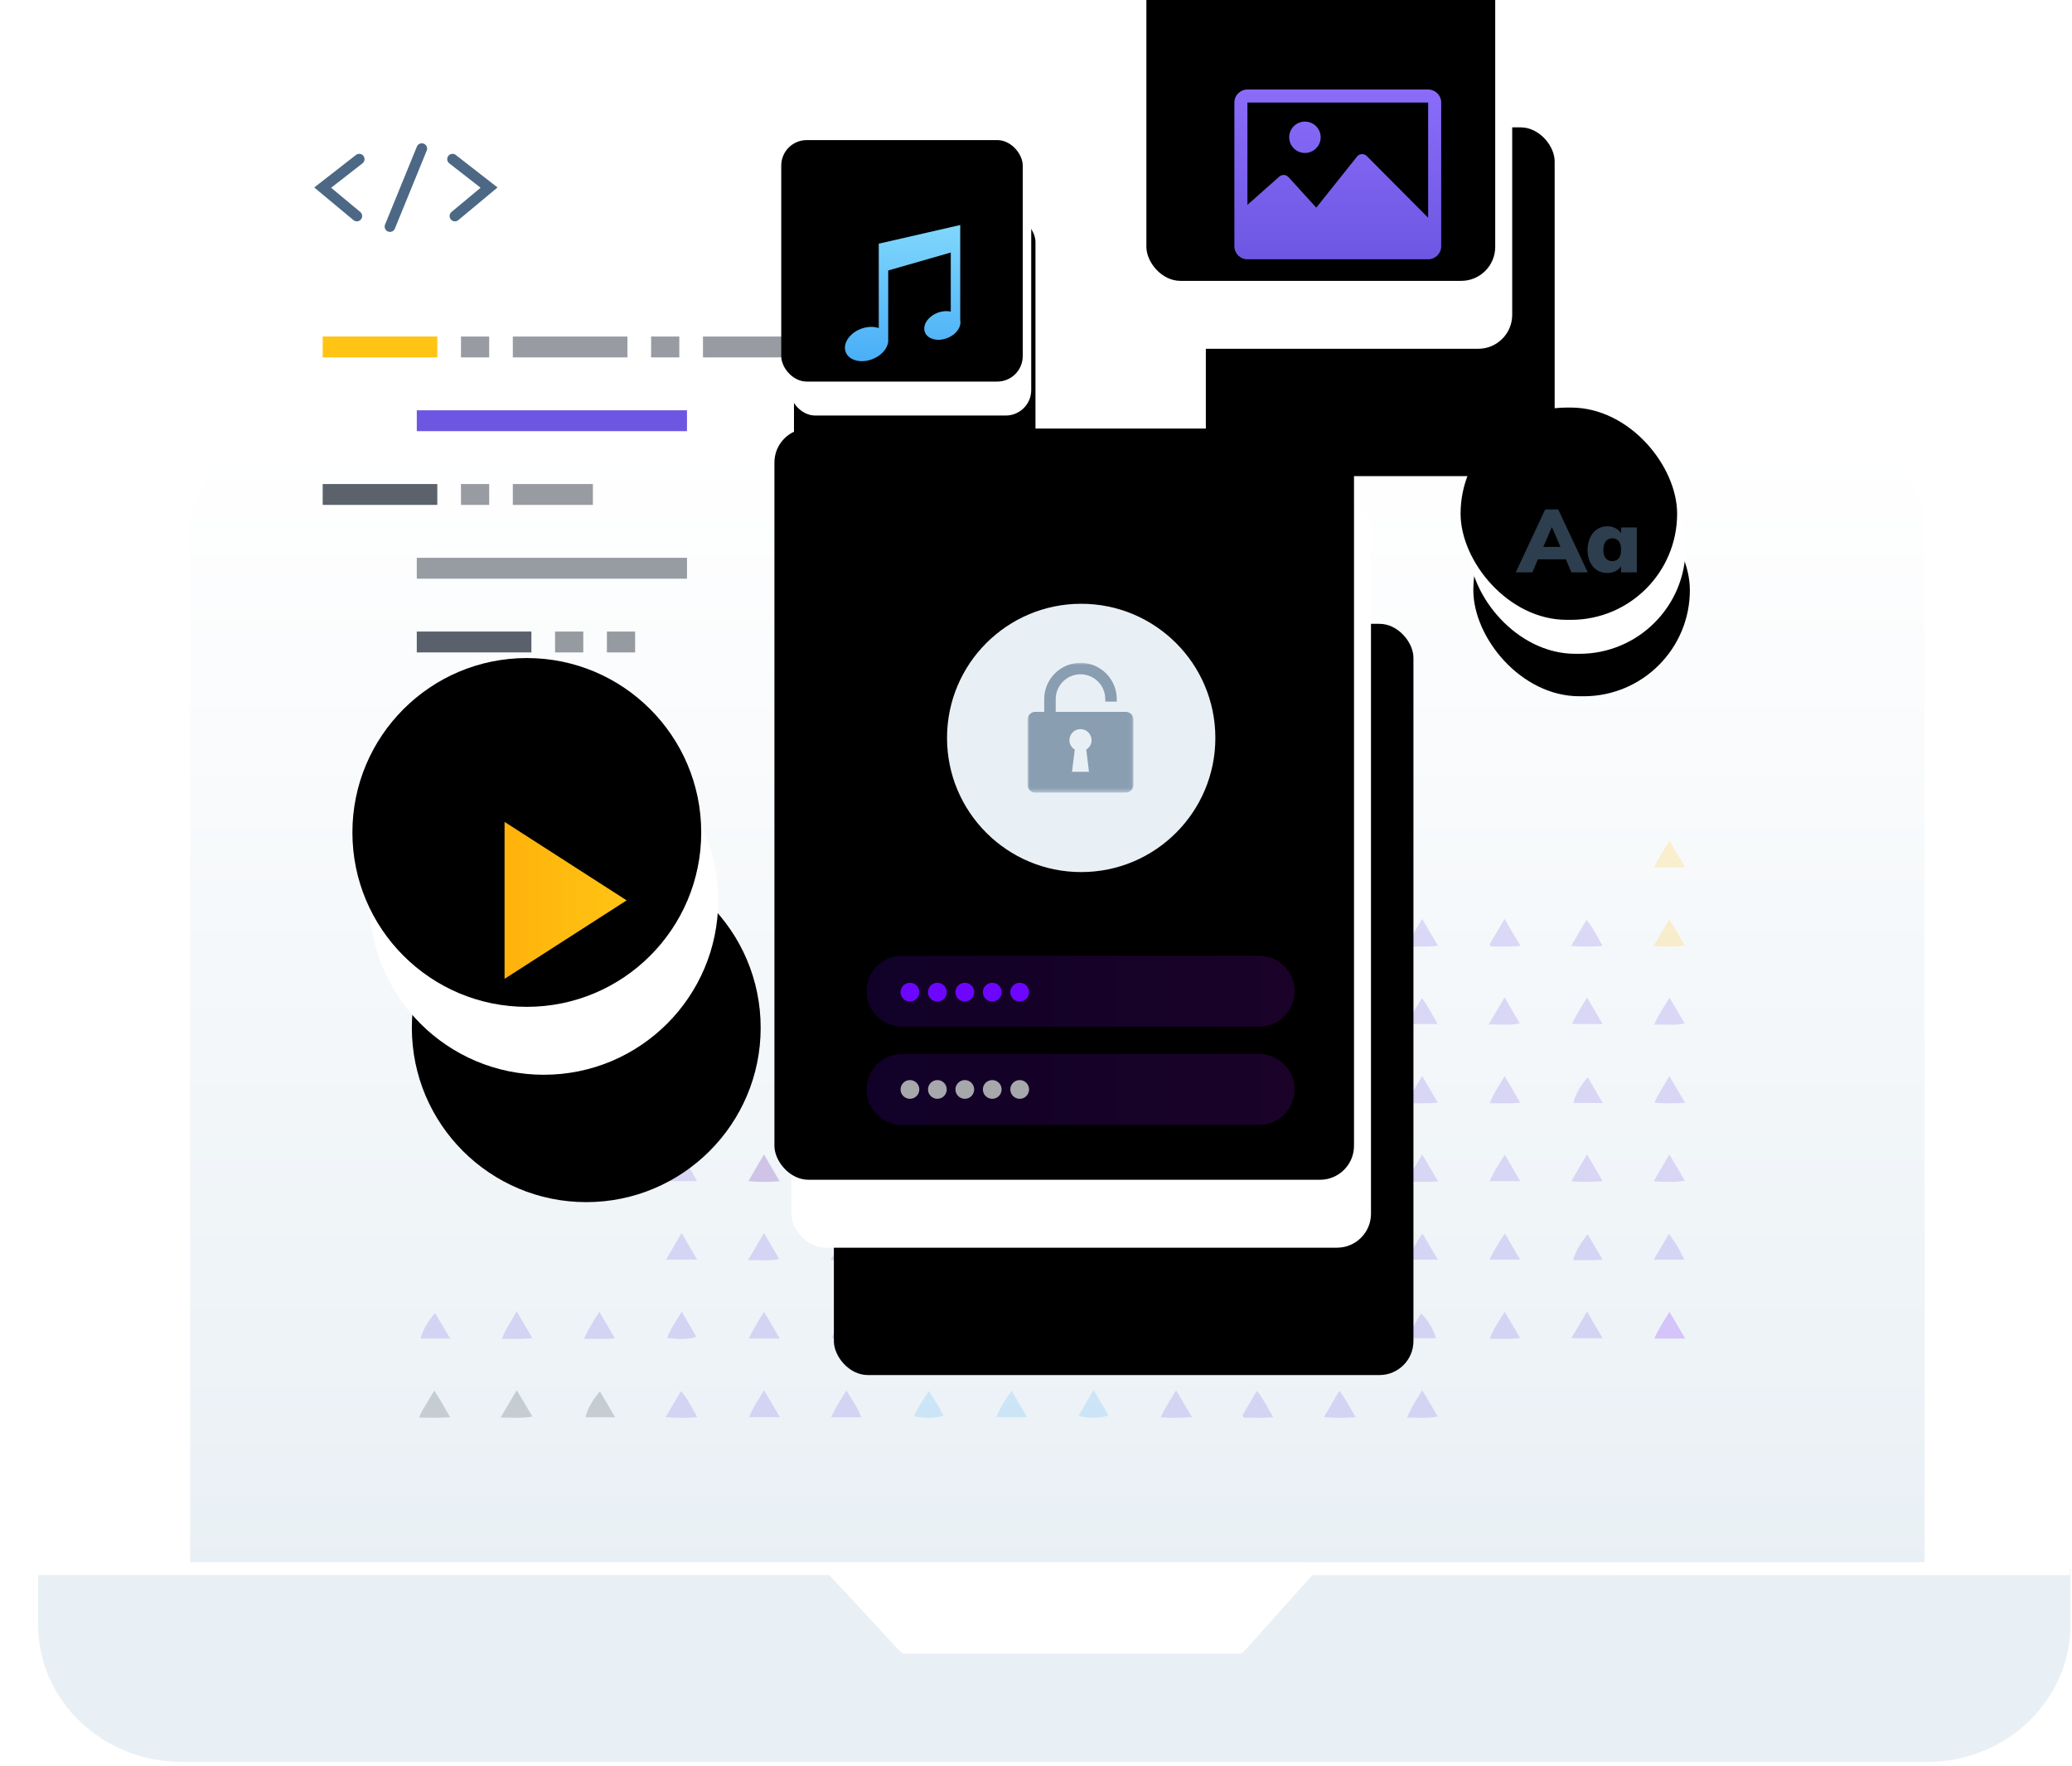
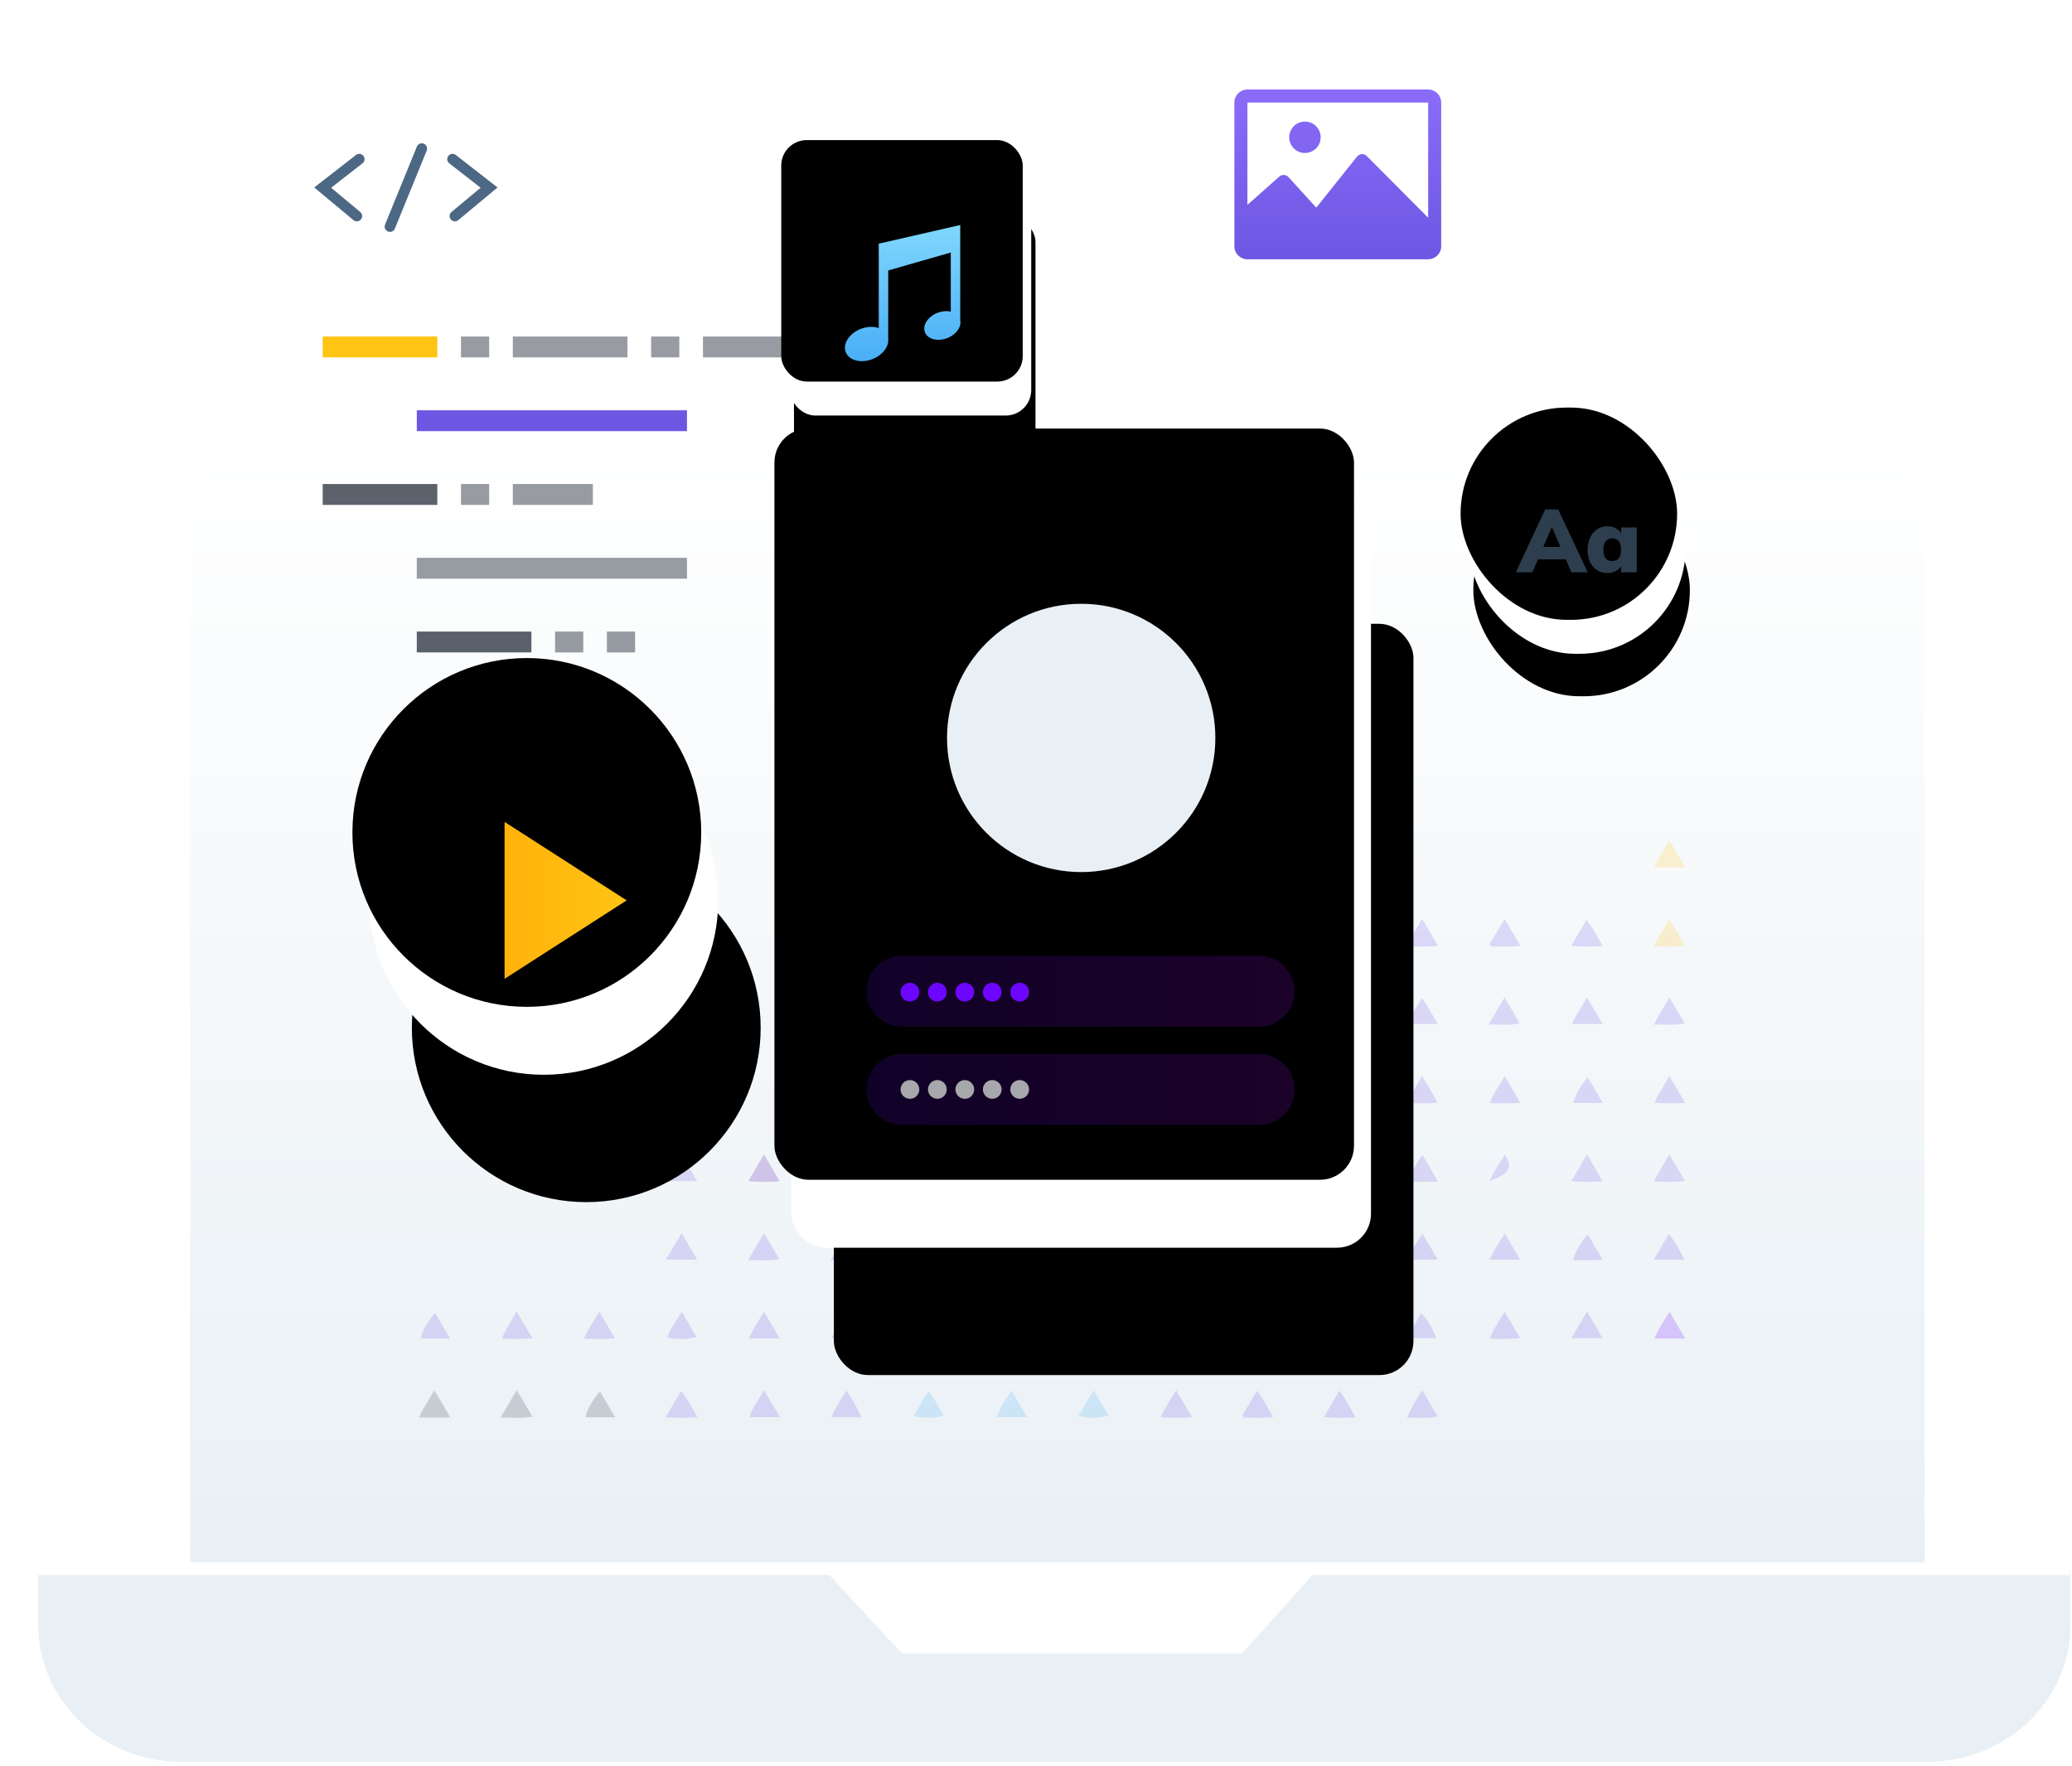
<svg xmlns="http://www.w3.org/2000/svg" xmlns:xlink="http://www.w3.org/1999/xlink" width="488px" height="416px" viewBox="0 0 488 416" version="1.1">
  <title>Group 30</title>
  <defs>
    <linearGradient x1="50%" y1="0%" x2="50%" y2="100%" id="linearGradient-1">
      <stop stop-color="#FFFFFF" offset="0%" />
      <stop stop-color="#E9F0F5" offset="100%" />
    </linearGradient>
-     <rect id="path-2" x="0" y="0" width="82.155" height="82.155" rx="8" />
    <filter x="-60.9%" y="-36.5%" width="246.1%" height="246.1%" filterUnits="objectBoundingBox" id="filter-3">
      <feMorphology radius="5" operator="erode" in="SourceAlpha" result="shadowSpreadOuter1" />
      <feOffset dx="10" dy="30" in="shadowSpreadOuter1" result="shadowOffsetOuter1" />
      <feGaussianBlur stdDeviation="20" in="shadowOffsetOuter1" result="shadowBlurOuter1" />
      <feColorMatrix values="0 0 0 0 0.09   0 0 0 0 0.04   0 0 0 0 0.161  0 0 0 0.21 0" type="matrix" in="shadowBlurOuter1" />
    </filter>
    <filter x="-54.2%" y="-29.8%" width="232.7%" height="232.7%" filterUnits="objectBoundingBox" id="filter-4">
      <feMorphology radius="11" operator="erode" in="SourceAlpha" result="shadowSpreadInner1" />
      <feGaussianBlur stdDeviation="15" in="shadowSpreadInner1" result="shadowBlurInner1" />
      <feOffset dx="-1" dy="-8" in="shadowBlurInner1" result="shadowOffsetInner1" />
      <feComposite in="shadowOffsetInner1" in2="SourceAlpha" operator="arithmetic" k2="-1" k3="1" result="shadowInnerInner1" />
      <feColorMatrix values="0 0 0 0 0.914   0 0 0 0 0.941   0 0 0 0 0.961  0 0 0 0.696 0" type="matrix" in="shadowInnerInner1" result="shadowMatrixInner1" />
      <feGaussianBlur stdDeviation="3.5" in="SourceAlpha" result="shadowBlurInner2" />
      <feOffset dx="-3" dy="-8" in="shadowBlurInner2" result="shadowOffsetInner2" />
      <feComposite in="shadowOffsetInner2" in2="SourceAlpha" operator="arithmetic" k2="-1" k3="1" result="shadowInnerInner2" />
      <feColorMatrix values="0 0 0 0 0   0 0 0 0 0   0 0 0 0 0  0 0 0 0.1 0" type="matrix" in="shadowInnerInner2" result="shadowMatrixInner2" />
      <feMerge>
        <feMergeNode in="shadowMatrixInner1" />
        <feMergeNode in="shadowMatrixInner2" />
      </feMerge>
    </filter>
    <linearGradient x1="50%" y1="0%" x2="50%" y2="100%" id="linearGradient-5">
      <stop stop-color="#8A6CF9" offset="0%" />
      <stop stop-color="#6D57E2" offset="100%" />
    </linearGradient>
    <rect id="path-6" x="0" y="0" width="56.876" height="56.876" rx="6" />
    <filter x="-57.1%" y="-41.3%" width="217.8%" height="217.8%" filterUnits="objectBoundingBox" id="filter-7">
      <feMorphology radius="3" operator="erode" in="SourceAlpha" result="shadowSpreadOuter1" />
      <feOffset dx="1" dy="10" in="shadowSpreadOuter1" result="shadowOffsetOuter1" />
      <feGaussianBlur stdDeviation="12.5" in="shadowOffsetOuter1" result="shadowBlurOuter1" />
      <feColorMatrix values="0 0 0 0 0.09   0 0 0 0 0.04   0 0 0 0 0.161  0 0 0 0.28 0" type="matrix" in="shadowBlurOuter1" />
    </filter>
    <filter x="-58.0%" y="-42.2%" width="219.6%" height="219.6%" filterUnits="objectBoundingBox" id="filter-8">
      <feMorphology radius="6" operator="erode" in="SourceAlpha" result="shadowSpreadInner1" />
      <feGaussianBlur stdDeviation="10" in="shadowSpreadInner1" result="shadowBlurInner1" />
      <feOffset dx="-1" dy="-4" in="shadowBlurInner1" result="shadowOffsetInner1" />
      <feComposite in="shadowOffsetInner1" in2="SourceAlpha" operator="arithmetic" k2="-1" k3="1" result="shadowInnerInner1" />
      <feColorMatrix values="0 0 0 0 0.914   0 0 0 0 0.941   0 0 0 0 0.961  0 0 0 0.696 0" type="matrix" in="shadowInnerInner1" result="shadowMatrixInner1" />
      <feGaussianBlur stdDeviation="2" in="SourceAlpha" result="shadowBlurInner2" />
      <feOffset dx="-1" dy="-4" in="shadowBlurInner2" result="shadowOffsetInner2" />
      <feComposite in="shadowOffsetInner2" in2="SourceAlpha" operator="arithmetic" k2="-1" k3="1" result="shadowInnerInner2" />
      <feColorMatrix values="0 0 0 0 0   0 0 0 0 0   0 0 0 0 0  0 0 0 0.1 0" type="matrix" in="shadowInnerInner2" result="shadowMatrixInner2" />
      <feMerge>
        <feMergeNode in="shadowMatrixInner1" />
        <feMergeNode in="shadowMatrixInner2" />
      </feMerge>
    </filter>
    <linearGradient x1="50%" y1="0%" x2="50%" y2="100%" id="linearGradient-9">
      <stop stop-color="#80D7FC" offset="0%" />
      <stop stop-color="#49AEF7" offset="100%" />
    </linearGradient>
    <circle id="path-10" cx="41.077" cy="41.077" r="41.077" />
    <filter x="-60.9%" y="-36.5%" width="246.1%" height="246.1%" filterUnits="objectBoundingBox" id="filter-11">
      <feMorphology radius="5" operator="erode" in="SourceAlpha" result="shadowSpreadOuter1" />
      <feOffset dx="10" dy="30" in="shadowSpreadOuter1" result="shadowOffsetOuter1" />
      <feGaussianBlur stdDeviation="20" in="shadowOffsetOuter1" result="shadowBlurOuter1" />
      <feColorMatrix values="0 0 0 0 0.09   0 0 0 0 0.04   0 0 0 0 0.161  0 0 0 0.28 0" type="matrix" in="shadowBlurOuter1" />
    </filter>
    <filter x="-54.2%" y="-29.8%" width="232.7%" height="232.7%" filterUnits="objectBoundingBox" id="filter-12">
      <feMorphology radius="11" operator="erode" in="SourceAlpha" result="shadowSpreadInner1" />
      <feGaussianBlur stdDeviation="15" in="shadowSpreadInner1" result="shadowBlurInner1" />
      <feOffset dx="-1" dy="-8" in="shadowBlurInner1" result="shadowOffsetInner1" />
      <feComposite in="shadowOffsetInner1" in2="SourceAlpha" operator="arithmetic" k2="-1" k3="1" result="shadowInnerInner1" />
      <feColorMatrix values="0 0 0 0 0.914   0 0 0 0 0.941   0 0 0 0 0.961  0 0 0 0.696 0" type="matrix" in="shadowInnerInner1" result="shadowMatrixInner1" />
      <feGaussianBlur stdDeviation="3.5" in="SourceAlpha" result="shadowBlurInner2" />
      <feOffset dx="-3" dy="-8" in="shadowBlurInner2" result="shadowOffsetInner2" />
      <feComposite in="shadowOffsetInner2" in2="SourceAlpha" operator="arithmetic" k2="-1" k3="1" result="shadowInnerInner2" />
      <feColorMatrix values="0 0 0 0 0   0 0 0 0 0   0 0 0 0 0  0 0 0 0.1 0" type="matrix" in="shadowInnerInner2" result="shadowMatrixInner2" />
      <feMerge>
        <feMergeNode in="shadowMatrixInner1" />
        <feMergeNode in="shadowMatrixInner2" />
      </feMerge>
    </filter>
    <linearGradient x1="50%" y1="0%" x2="50%" y2="100%" id="linearGradient-13">
      <stop stop-color="#FFC414" offset="0%" />
      <stop stop-color="#FFB20B" offset="100%" />
    </linearGradient>
    <rect id="path-14" x="0" y="0" width="136.503" height="176.948" rx="8" />
    <filter x="-36.6%" y="-17.0%" width="187.9%" height="167.8%" filterUnits="objectBoundingBox" id="filter-15">
      <feMorphology radius="5" operator="erode" in="SourceAlpha" result="shadowSpreadOuter1" />
      <feOffset dx="10" dy="30" in="shadowSpreadOuter1" result="shadowOffsetOuter1" />
      <feGaussianBlur stdDeviation="20" in="shadowOffsetOuter1" result="shadowBlurOuter1" />
      <feColorMatrix values="0 0 0 0 0.09   0 0 0 0 0.04   0 0 0 0 0.161  0 0 0 0.28 0" type="matrix" in="shadowBlurOuter1" />
    </filter>
    <filter x="-32.6%" y="-13.8%" width="179.9%" height="161.6%" filterUnits="objectBoundingBox" id="filter-16">
      <feMorphology radius="11" operator="erode" in="SourceAlpha" result="shadowSpreadInner1" />
      <feGaussianBlur stdDeviation="15" in="shadowSpreadInner1" result="shadowBlurInner1" />
      <feOffset dx="-1" dy="-8" in="shadowBlurInner1" result="shadowOffsetInner1" />
      <feComposite in="shadowOffsetInner1" in2="SourceAlpha" operator="arithmetic" k2="-1" k3="1" result="shadowInnerInner1" />
      <feColorMatrix values="0 0 0 0 0.914   0 0 0 0 0.941   0 0 0 0 0.961  0 0 0 0.696 0" type="matrix" in="shadowInnerInner1" result="shadowMatrixInner1" />
      <feGaussianBlur stdDeviation="3.5" in="SourceAlpha" result="shadowBlurInner2" />
      <feOffset dx="-3" dy="-8" in="shadowBlurInner2" result="shadowOffsetInner2" />
      <feComposite in="shadowOffsetInner2" in2="SourceAlpha" operator="arithmetic" k2="-1" k3="1" result="shadowInnerInner2" />
      <feColorMatrix values="0 0 0 0 0   0 0 0 0 0   0 0 0 0 0  0 0 0 0.1 0" type="matrix" in="shadowInnerInner2" result="shadowMatrixInner2" />
      <feMerge>
        <feMergeNode in="shadowMatrixInner1" />
        <feMergeNode in="shadowMatrixInner2" />
      </feMerge>
    </filter>
    <polygon id="path-17" points="0 0 24.947 0 24.947 30.569 0 30.569" />
    <linearGradient x1="100%" y1="50%" x2="0%" y2="50%" id="linearGradient-19">
      <stop stop-color="#A60EFF" stop-opacity="0.158" offset="0%" />
      <stop stop-color="#6D06FF" stop-opacity="0.158" offset="100%" />
    </linearGradient>
    <rect id="path-20" x="0" y="0" width="51" height="50" rx="25" />
    <filter x="-63.7%" y="-47.0%" width="231.4%" height="234.0%" filterUnits="objectBoundingBox" id="filter-21">
      <feMorphology radius="3" operator="erode" in="SourceAlpha" result="shadowSpreadOuter1" />
      <feOffset dx="1" dy="10" in="shadowSpreadOuter1" result="shadowOffsetOuter1" />
      <feGaussianBlur stdDeviation="12.5" in="shadowOffsetOuter1" result="shadowBlurOuter1" />
      <feColorMatrix values="0 0 0 0 0.09   0 0 0 0 0.04   0 0 0 0 0.161  0 0 0 0.28 0" type="matrix" in="shadowBlurOuter1" />
    </filter>
    <filter x="-64.7%" y="-48.0%" width="233.3%" height="236.0%" filterUnits="objectBoundingBox" id="filter-22">
      <feMorphology radius="6" operator="erode" in="SourceAlpha" result="shadowSpreadInner1" />
      <feGaussianBlur stdDeviation="10" in="shadowSpreadInner1" result="shadowBlurInner1" />
      <feOffset dx="-1" dy="-4" in="shadowBlurInner1" result="shadowOffsetInner1" />
      <feComposite in="shadowOffsetInner1" in2="SourceAlpha" operator="arithmetic" k2="-1" k3="1" result="shadowInnerInner1" />
      <feColorMatrix values="0 0 0 0 0.914   0 0 0 0 0.941   0 0 0 0 0.961  0 0 0 0.696 0" type="matrix" in="shadowInnerInner1" result="shadowMatrixInner1" />
      <feGaussianBlur stdDeviation="2" in="SourceAlpha" result="shadowBlurInner2" />
      <feOffset dx="-1" dy="-4" in="shadowBlurInner2" result="shadowOffsetInner2" />
      <feComposite in="shadowOffsetInner2" in2="SourceAlpha" operator="arithmetic" k2="-1" k3="1" result="shadowInnerInner2" />
      <feColorMatrix values="0 0 0 0 0   0 0 0 0 0   0 0 0 0 0  0 0 0 0.1 0" type="matrix" in="shadowInnerInner2" result="shadowMatrixInner2" />
      <feMerge>
        <feMergeNode in="shadowMatrixInner1" />
        <feMergeNode in="shadowMatrixInner2" />
      </feMerge>
    </filter>
  </defs>
  <g id="Page-1" stroke="none" stroke-width="1" fill="none" fill-rule="evenodd">
    <g id="whyagility-benefits-1-iterate" transform="translate(-82, -62)">
      <g id="Group-30" transform="translate(82, 62)">
        <g id="Group-28" transform="translate(8, 104.751)">
          <g id="Group-10" transform="translate(36.435, 0)">
            <path d="M0.338,264.707 L0.338,19.481 C0.338,9.104 8.77,0.689 19.17,0.689 L390.022,0.689 C400.422,0.689 408.855,9.104 408.855,19.481 L408.855,264.707" id="Fill-8" fill="#FFFFFF" />
            <path d="M0.338,264.707 L0.338,19.481 C0.338,9.104 8.77,0.689 19.17,0.689 L390.022,0.689 C400.422,0.689 408.855,9.104 408.855,19.481 L408.855,264.707" id="Stroke-9" fill="url(#linearGradient-1)" />
          </g>
          <path d="M0.978,264.82 L479.648,264.82 L479.648,277.933 C479.648,295.781 464.528,310.249 445.878,310.249 L34.748,310.249 C16.098,310.249 0.978,295.781 0.978,277.933 L0.978,264.82 Z" id="Stroke-11" fill="#E9F0F5" />
          <path d="M186.019,264.82 L203.889,284.123 C204.268,284.532 204.8,284.765 205.357,284.765 L283.607,284.765 C284.176,284.765 284.718,284.522 285.097,284.099 L302.363,264.82 L302.363,264.82 L186.019,264.82 Z" id="Stroke-12" fill="#FFFFFF" />
        </g>
        <g id="Group-42" transform="translate(75.13, 0)">
          <g id="Group-38" transform="translate(0.87, 79.266)" fill-rule="nonzero">
            <path d="M145.015,4.919 L134.384,4.919 C134.373,4.919 134.362,4.916 134.354,4.91 C134.346,4.904 134.342,4.896 134.343,4.888 L134.343,0.031 C134.342,0.022 134.346,0.014 134.354,0.008 C134.362,0.003 134.373,-0.001 134.384,7.32235183e-05 L145.015,7.32235183e-05 C145.026,-0 145.037,0.003 145.045,0.008 C145.053,0.014 145.058,0.022 145.057,0.031 L145.057,4.89 C145.057,4.898 145.053,4.906 145.045,4.911 C145.036,4.917 145.026,4.92 145.015,4.919 Z M128.73,4.919 L122.169,4.919 C122.157,4.919 122.146,4.916 122.139,4.91 C122.131,4.904 122.127,4.896 122.127,4.888 L122.127,0.031 C122.127,0.022 122.131,0.014 122.139,0.008 C122.147,0.003 122.157,-0.001 122.169,7.32235183e-05 L128.73,7.32235183e-05 C128.741,-0.001 128.752,0.003 128.76,0.008 C128.768,0.014 128.772,0.022 128.771,0.031 L128.771,4.89 C128.771,4.898 128.767,4.905 128.759,4.911 C128.751,4.916 128.741,4.919 128.73,4.919 Z M116.513,4.919 L89.606,4.919 C89.595,4.919 89.584,4.916 89.576,4.91 C89.568,4.904 89.564,4.896 89.565,4.888 L89.565,0.031 C89.564,0.022 89.568,0.014 89.576,0.008 C89.584,0.003 89.595,-0.001 89.606,7.32235183e-05 L116.512,7.32235183e-05 C116.523,-0 116.534,0.003 116.542,0.008 C116.55,0.014 116.555,0.022 116.554,0.031 L116.554,4.89 C116.554,4.898 116.55,4.906 116.542,4.911 C116.534,4.917 116.523,4.92 116.512,4.919 L116.513,4.919 Z M83.952,4.919 L77.39,4.919 C77.379,4.919 77.368,4.916 77.36,4.91 C77.352,4.904 77.348,4.896 77.349,4.888 L77.349,0.031 C77.348,0.022 77.352,0.014 77.36,0.008 C77.368,0.003 77.379,-0.001 77.39,7.32235183e-05 L83.952,7.32235183e-05 C83.963,-0.001 83.974,0.003 83.982,0.008 C83.989,0.014 83.994,0.022 83.993,0.031 L83.993,4.89 C83.993,4.898 83.988,4.905 83.981,4.911 C83.973,4.916 83.962,4.919 83.952,4.919 Z M71.736,4.919 L44.82,4.919 C44.797,4.918 44.78,4.904 44.778,4.888 L44.778,0.031 C44.78,0.014 44.797,0.001 44.82,7.32235183e-05 L71.736,7.32235183e-05 C71.747,-0.001 71.758,0.003 71.766,0.008 C71.774,0.014 71.778,0.022 71.777,0.031 L71.777,4.89 C71.777,4.898 71.773,4.905 71.765,4.911 C71.757,4.916 71.747,4.919 71.736,4.919 L71.736,4.919 Z M39.173,4.919 L32.612,4.919 C32.601,4.919 32.59,4.916 32.582,4.91 C32.574,4.904 32.57,4.896 32.571,4.888 L32.571,0.031 C32.57,0.022 32.574,0.014 32.582,0.008 C32.59,0.003 32.601,-0.001 32.612,7.32235183e-05 L39.173,7.32235183e-05 C39.195,0.001 39.213,0.014 39.214,0.031 L39.214,4.89 C39.212,4.906 39.195,4.918 39.173,4.919 Z" id="Shape" fill="#323B47" opacity="0.5" />
            <rect id="Rectangle" fill="#6D57E2" x="22.163" y="17.374" width="63.636" height="4.919" />
            <path d="M26.958,39.669 L0.041,39.669 C0.02,39.665 0.004,39.653 5.29132331e-13,39.637 L5.29132331e-13,34.78 C0.001,34.764 0.019,34.751 0.041,34.75 L26.958,34.75 C26.969,34.749 26.98,34.752 26.988,34.758 C26.996,34.764 27,34.772 26.999,34.78 L26.999,39.637 C26.998,39.654 26.98,39.667 26.958,39.669 L26.958,39.669 Z" id="Path" fill-opacity="0.8" fill="#323B47" />
            <rect id="Rectangle" fill="#323B47" opacity="0.5" x="22.163" y="52.121" width="63.636" height="4.919" />
            <path d="M49.118,74.412 L22.202,74.412 C22.18,74.41 22.163,74.398 22.161,74.381 L22.161,69.523 C22.162,69.507 22.18,69.494 22.202,69.493 L49.118,69.493 C49.13,69.492 49.14,69.495 49.148,69.501 C49.156,69.507 49.16,69.515 49.16,69.523 L49.16,74.381 C49.16,74.389 49.156,74.397 49.148,74.403 C49.14,74.409 49.129,74.412 49.118,74.412 L49.118,74.412 Z" id="Path" fill-opacity="0.8" fill="#323B47" />
            <rect id="Rectangle" fill="#FFC414" x="2.20629285e-12" y="7.32235181e-05" width="26.998" height="4.919" rx="0.031" />
            <path d="M44.82,34.75 L63.596,34.75 C63.62,34.75 63.639,34.764 63.639,34.781 L63.639,39.638 C63.639,39.655 63.62,39.669 63.598,39.669 L44.821,39.669 C44.798,39.669 44.78,39.655 44.78,39.638 L44.78,34.78 C44.78,34.763 44.798,34.75 44.821,34.75 L44.82,34.75 Z" id="Path" fill="#323B47" opacity="0.5" />
            <path d="M32.612,34.75 L39.172,34.75 C39.195,34.75 39.214,34.764 39.214,34.781 L39.214,39.638 C39.214,39.655 39.196,39.669 39.173,39.669 L32.612,39.669 C32.589,39.669 32.571,39.655 32.571,39.638 L32.571,34.78 C32.571,34.763 32.589,34.75 32.612,34.75 Z" id="Path" fill="#323B47" opacity="0.5" />
            <rect id="Rectangle" fill="#323B47" opacity="0.5" x="66.939" y="69.493" width="6.644" height="4.919" rx="0.031" />
            <rect id="Rectangle" fill="#323B47" opacity="0.5" x="54.731" y="69.493" width="6.644" height="4.919" rx="0.031" />
          </g>
          <g id="triangle-pattern" opacity="0.203" transform="translate(22.205, 197)">
            <g id="Group-496" transform="translate(0.483, 56.39)">
              <path d="M175.62,24.586 C177.944,25.161 180.979,25.116 182.676,24.488 C181.559,22.601 180.461,20.749 179.148,18.532 C177.824,20.804 176.744,22.658 175.62,24.586" id="Fill-3" fill="#4500A7" />
              <path d="M120.997,18.598 C119.584,20.773 118.377,22.601 117.422,24.813 L124.583,24.813 C123.367,22.707 122.322,20.897 120.997,18.598" id="Fill-5" fill="#4500A7" />
              <path d="M101.513,18.532 C100.192,20.795 99.11,22.652 97.846,24.818 L105.241,24.818 C103.931,22.609 102.831,20.754 101.513,18.532" id="Fill-7" fill="#4500A7" />
              <path d="M6.308,77.134 C5.767,76.22 5.201,75.323 4.469,74.134 C3.355,75.993 2.45,77.482 1.569,78.986 C1.359,79.343 1.232,79.749 0.911,80.5 C3.374,80.546 5.566,80.624 8.206,80.432 C7.398,79.026 6.865,78.072 6.308,77.134" id="Fill-31" fill="#2A3846" />
              <path d="M66.405,80.409 C65.095,78.197 64.228,76.174 62.569,74.299 C61.349,76.361 60.26,78.208 58.956,80.412 C61.61,80.613 63.801,80.619 66.405,80.409" id="Fill-33" fill="#7556E6" />
              <path d="M78.675,80.413 L85.863,80.413 C84.539,78.161 83.447,76.302 82.109,74.027 C80.86,76.397 79.414,78.084 78.675,80.413" id="Fill-35" fill="#7556E6" />
              <path d="M136.851,80.413 L144.075,80.413 C142.764,78.168 141.682,76.312 140.442,74.189 C138.945,76.3 137.75,78.129 136.851,80.413" id="Fill-37" fill="#49AEF7" />
              <path d="M163.241,79.964 C162.167,78.143 161.099,76.332 159.744,74.036 C158.401,76.339 157.317,78.198 156.202,80.107 C158.451,80.774 161.768,80.698 163.241,79.964" id="Fill-39" fill="#49AEF7" />
              <path d="M27.576,80.29 C26.331,78.182 25.233,76.322 23.889,74.048 C22.567,76.289 21.473,78.147 20.091,80.489 C22.871,80.524 25.025,80.718 27.576,80.29" id="Fill-128" fill="#2A3846" />
              <path d="M163.397,24.72 C162.142,22.606 161.067,20.796 159.734,18.549 C158.45,20.9 157.083,22.594 156.282,24.933 C158.741,24.937 160.938,25.195 163.397,24.72" id="Fill-134" fill="#4500A7" />
              <path d="M143.83,24.471 C142.751,22.626 141.686,20.803 140.346,18.515 C138.978,20.845 137.894,22.691 136.757,24.628 C139.323,25.179 142.236,25.103 143.83,24.471" id="Fill-136" fill="#4500A7" />
              <path d="M85.816,24.851 C84.538,22.667 83.452,20.813 82.109,18.517 C80.786,20.787 79.701,22.646 78.445,24.8 C80.994,25.097 83.206,25.03 85.816,24.851" id="Fill-142" fill="#4500A7" />
              <path d="M62.612,18.673 C61.395,20.911 60.059,22.615 59.25,24.824 L66.356,24.824 C65.071,22.558 64.106,20.637 62.612,18.673" id="Fill-144" fill="#7556E6" />
              <path d="M40.106,80.446 L47.066,80.446 C45.724,78.162 44.63,76.3 43.496,74.37 C41.75,76.26 40.337,78.815 40.106,80.446" id="Fill-178" fill="#2A3846" />
              <path d="M105.017,80.436 C104.194,78.142 102.861,76.37 101.521,74.111 C100.197,76.337 98.946,78.146 97.962,80.436 L105.017,80.436 Z" id="Fill-182" fill="#7556E6" />
              <path d="M124.409,80.034 C123.348,78.125 122.328,76.226 120.929,74.277 C119.531,76.322 118.402,78.158 117.455,80.169 C119.718,80.738 122.799,80.678 124.409,80.034" id="Fill-186" fill="#49AEF7" />
              <path d="M175.583,80.436 C178.137,80.59 180.289,80.632 182.907,80.39 C181.604,78.187 180.506,76.328 179.18,74.087 C177.825,76.326 176.597,78.146 175.583,80.436" id="Fill-190" fill="#7556E6" />
              <path d="M140.348,0.061 C139.001,2.423 137.714,4.181 136.834,6.34 L144.037,6.34 C142.773,4.187 141.677,2.325 140.348,0.061" id="Fill-218" fill="#7556E6" />
              <path d="M159.634,0.154 C158.486,2.419 157.077,4.114 156.319,6.359 L163.428,6.359 C162.108,4.106 161.149,2.156 159.634,0.154" id="Fill-220" fill="#7556E6" />
              <path d="M159.753,55.559 C158.397,57.897 157.131,59.669 156.218,61.829 L163.441,61.829 C162.176,59.677 161.08,57.815 159.753,55.559" id="Fill-244" fill="#7556E6" />
              <path d="M137.126,61.9 L144.08,61.9 C142.768,59.657 141.677,57.794 140.549,55.863 C138.864,57.671 137.402,60.284 137.126,61.9" id="Fill-246" fill="#7556E6" />
              <path d="M78.555,61.902 L85.845,61.902 C84.522,59.65 83.428,57.787 82.141,55.597 C80.762,57.834 79.529,59.667 78.555,61.902" id="Fill-248" fill="#7556E6" />
              <path d="M66.194,61.477 C65.112,59.623 64.042,57.79 62.751,55.577 C61.37,57.869 60.06,59.611 59.302,61.719 C61.955,62.17 64.695,62.08 66.194,61.477" id="Fill-250" fill="#7556E6" />
              <path d="M4.661,55.866 C2.952,57.742 1.512,60.335 1.27,61.905 L8.211,61.905 C6.892,59.657 5.796,57.796 4.661,55.866" id="Fill-252" fill="#7556E6" />
              <path d="M179.113,55.596 C177.822,57.798 176.756,59.618 175.676,61.462 C177.239,62.097 180.135,62.166 182.677,61.612 C181.592,59.605 180.516,57.714 179.113,55.596" id="Fill-298" fill="#7556E6" />
              <path d="M120.864,55.558 C119.702,57.902 118.209,59.53 117.569,61.834 L124.512,61.834 C123.429,59.635 122.318,57.788 120.864,55.558" id="Fill-302" fill="#7556E6" />
              <path d="M101.358,55.802 C100.197,57.887 98.905,59.63 98.027,61.817 L104.772,61.817 C104.308,60.043 103.014,57.75 101.358,55.802" id="Fill-304" fill="#7556E6" />
              <path d="M47.004,61.841 C45.689,59.596 44.605,57.743 43.351,55.601 C41.946,57.771 40.78,59.579 39.711,61.953 C42.345,61.947 44.486,62.086 47.004,61.841" id="Fill-306" fill="#7556E6" />
              <path d="M27.579,61.808 C26.269,59.575 25.181,57.718 23.851,55.453 C22.64,57.883 21.204,59.613 20.404,61.959 C22.882,61.934 25.032,62.112 27.579,61.808" id="Fill-308" fill="#7556E6" />
              <path d="M121.103,0.32 C119.149,2.62 117.934,4.92 117.833,6.379 L124.649,6.379 C123.323,4.11 122.239,2.26 121.103,0.32" id="Fill-340" fill="#7556E6" />
              <path d="M179.184,0.086 C177.848,2.342 176.544,4.14 175.628,6.515 C178.134,6.352 180.288,6.746 182.766,6.181 C181.542,4.099 180.451,2.242 179.184,0.086" id="Fill-342" fill="#7556E6" />
              <path d="M175.643,43.279 L182.826,43.279 C181.585,41.172 180.521,39.365 179.202,37.126 C177.767,39.355 176.621,41.175 175.643,43.279" id="Fill-458" fill="#7556E6" />
              <path d="M62.712,37.033 C61.366,39.334 60.29,41.175 59.049,43.301 L66.374,43.301 C65.124,41.161 64.048,39.322 62.712,37.033" id="Fill-484" fill="#7556E6" />
              <path d="M85.722,43.172 C84.532,41.151 83.472,39.354 82.111,37.044 C80.748,39.373 79.669,41.219 78.364,43.449 C81.054,43.343 83.25,43.711 85.722,43.172" id="Fill-486" fill="#7556E6" />
              <path d="M104.863,43.248 C103.999,40.908 102.597,38.65 101.256,37.497 C100.175,39.341 99.115,41.153 97.773,43.444 C100.507,43.375 102.67,43.661 104.863,43.248" id="Fill-488" fill="#7556E6" />
              <path d="M120.863,37.18 C119.596,39.325 118.53,41.132 117.261,43.285 L124.407,43.285 C123.424,41.081 122.312,39.26 120.863,37.18" id="Fill-490" fill="#7556E6" />
              <path d="M143.971,43.233 C142.777,41.189 141.722,39.387 140.353,37.045 C138.997,39.347 137.917,41.183 136.604,43.41 C139.272,43.426 141.458,43.607 143.971,43.233" id="Fill-492" fill="#7556E6" />
              <path d="M163.255,43.241 C162.193,41.12 161.216,39.219 159.613,37.269 C158.397,39.346 157.318,41.189 156.059,43.34 C158.668,43.458 160.855,43.605 163.255,43.241" id="Fill-494" fill="#7556E6" />
            </g>
            <g id="Group-496-Copy-2" transform="translate(194.996, 0.39)">
-               <path d="M62.085,74.606 C60.684,76.769 59.473,78.59 58.519,80.822 L65.707,80.822 C64.446,78.658 63.363,76.8 62.085,74.606" id="Fill-17" fill="#7556E6" />
+               <path d="M62.085,74.606 C60.684,76.769 59.473,78.59 58.519,80.822 C64.446,78.658 63.363,76.8 62.085,74.606" id="Fill-17" fill="#7556E6" />
              <path d="M38.932,80.811 C41.491,81.093 43.641,80.983 46.395,80.924 C45.032,78.62 43.934,76.765 42.612,74.531 C41.292,76.785 40.205,78.639 38.932,80.811" id="Fill-19" fill="#7556E6" />
              <path d="M7.497,136.395 C6.199,134.169 5.254,132.188 3.709,130.208 C2.449,132.341 1.38,134.151 0.311,135.96 C0.389,136.149 0.467,136.336 0.543,136.523 C2.735,136.512 4.928,136.668 7.497,136.395" id="Fill-21" fill="#7556E6" />
              <path d="M19.506,136.387 C22.129,136.631 24.321,136.61 26.931,136.415 C25.596,134.184 24.65,132.196 23.113,130.187 C21.851,132.356 20.771,134.213 19.506,136.387" id="Fill-23" fill="#7556E6" />
              <path d="M77.947,135.96 C78.023,136.149 78.102,136.336 78.179,136.523 C80.371,136.512 82.563,136.668 85.134,136.395 C83.834,134.169 82.888,132.188 81.343,130.208 C80.084,132.341 79.016,134.151 77.947,135.96" id="Fill-25" />
              <path d="M104.527,136.279 C103.247,134.116 102.153,132.267 100.837,130.042 C99.498,132.332 98.415,134.188 97.331,136.044 C97.444,136.209 97.559,136.377 97.672,136.544 C99.852,136.464 102.049,136.768 104.527,136.279" id="Fill-27" />
              <path d="M104.522,25.381 C103.254,23.185 102.251,21.23 100.773,19.161 C99.491,21.358 98.407,23.217 97.049,25.543 C99.756,25.518 101.951,25.7 104.522,25.381" id="Fill-53" fill="#FFC414" />
              <path d="M77.683,25.432 C80.321,25.629 82.518,25.623 85.116,25.428 C83.852,23.202 82.928,21.212 81.316,19.287 C80.089,21.36 78.996,23.209 77.683,25.432" id="Fill-55" fill="#7556E6" />
              <path d="M26.892,25.289 C25.606,23.122 24.508,21.274 23.354,19.331 C21.428,21.658 20.216,23.911 20.007,25.558 C21.847,25.558 23.666,25.569 25.484,25.55 C25.826,25.547 26.167,25.428 26.892,25.289" id="Fill-57" fill="#7556E6" />
              <g id="Group-61" transform="translate(0, 18.66)" />
              <path d="M39.086,136.554 C41.624,136.433 43.788,136.807 46.28,136.242 C45.047,134.161 43.946,132.298 42.623,130.061 C41.314,132.365 39.973,134.13 39.086,136.554" id="Fill-116" fill="#7556E6" />
              <path d="M58.579,136.333 C61.684,136.725 63.913,136.641 65.564,136.043 C64.445,134.144 63.351,132.287 62.061,130.095 C60.69,132.374 59.354,134.14 58.579,136.333" id="Fill-118" />
              <path d="M42.61,19.056 C41.334,21.39 39.943,23.141 39.11,25.568 C41.642,25.493 43.806,25.715 46.352,25.378 C45.036,23.153 43.931,21.285 42.61,19.056" id="Fill-120" fill="#7556E6" />
              <path d="M58.492,25.048 C58.622,25.219 58.751,25.391 58.879,25.562 C61.031,25.498 63.194,25.698 65.764,25.396 C64.445,23.157 63.348,21.297 62.031,19.062 C60.694,21.322 59.593,23.186 58.492,25.048" id="Fill-124" fill="#7556E6" />
              <path d="M100.833,74.523 C99.488,76.833 98.408,78.686 97.126,80.887 C99.813,80.973 102.016,81.166 104.502,80.738 C103.263,78.637 102.19,76.82 100.833,74.523" id="Fill-174" fill="#7556E6" />
              <path d="M85.108,80.788 C83.877,78.679 82.813,76.857 81.448,74.519 C80.099,76.816 79.014,78.67 77.73,80.858 C80.351,81.016 82.563,81.11 85.108,80.788" id="Fill-180" fill="#7556E6" />
              <path d="M23.208,74.512 C21.878,76.794 20.794,78.65 19.525,80.826 C22.101,81.067 24.312,81.063 26.893,80.826 C25.63,78.662 24.545,76.804 23.208,74.512" id="Fill-184" fill="#7556E6" />
              <path d="M3.807,74.51 C2.473,76.796 1.386,78.655 0.131,80.8 C2.681,81.094 4.892,81.035 7.501,80.849 C6.224,78.656 5.141,76.798 3.807,74.51" id="Fill-188" fill="#7556E6" />
              <path d="M100.872,0.61 C99.493,2.85 98.254,4.681 97.288,6.915 L104.574,6.915 C103.252,4.663 102.156,2.801 100.872,0.61" id="Fill-232" fill="#FEC313" />
              <path d="M97.285,117.901 L104.574,117.901 C103.252,115.65 102.158,113.786 100.874,111.601 C99.49,113.833 98.259,115.668 97.285,117.901" id="Fill-256" fill="#6C0BFE" />
              <path d="M77.751,117.823 L85.121,117.823 C83.846,115.637 82.76,113.775 81.453,111.534 C80.113,113.809 79.018,115.671 77.751,117.823" id="Fill-258" fill="#7556E6" />
              <path d="M19.651,117.901 L26.939,117.901 C25.616,115.65 24.522,113.787 23.236,111.597 C21.856,113.834 20.623,115.666 19.651,117.901" id="Fill-260" fill="#7556E6" />
              <path d="M3.673,111.735 C2.446,113.829 1.352,115.691 0.088,117.847 L7.518,117.847 C6.158,115.634 5.272,113.648 3.673,111.735" id="Fill-262" fill="#7556E6" />
              <path d="M0.032,62.452 C2.737,62.437 4.937,62.636 7.485,62.31 C6.205,60.131 5.112,58.275 3.809,56.057 C2.459,58.34 1.362,60.199 0.032,62.452" id="Fill-264" fill="#7556E6" />
              <path d="M26.875,62.316 C25.614,60.165 24.521,58.303 23.242,56.124 C21.855,58.349 20.632,60.187 19.694,62.316 L26.875,62.316 Z" id="Fill-266" fill="#7556E6" />
              <path d="M78.254,62.412 L85.161,62.412 C83.846,60.161 82.758,58.298 81.626,56.36 C79.834,58.364 78.466,60.857 78.254,62.412" id="Fill-268" fill="#7556E6" />
              <path d="M97.818,61.204 C97.648,61.498 97.564,61.844 97.37,62.348 C99.785,62.548 101.981,62.543 104.575,62.37 C103.269,60.164 102.192,58.344 100.845,56.069 C99.674,58.048 98.735,59.62 97.818,61.204" id="Fill-270" fill="#7556E6" />
              <path d="M62.068,111.574 C60.721,113.782 59.406,115.562 58.546,117.957 C61.031,117.931 63.17,118.133 65.684,117.759 C64.439,115.629 63.348,113.765 62.068,111.574" id="Fill-314" fill="#7556E6" />
              <path d="M45.865,117.817 C45.329,115.763 43.741,113.122 42.347,111.979 C41.27,113.818 40.206,115.634 38.925,117.817 L45.865,117.817 Z" id="Fill-316" fill="#7556E6" />
              <path d="M46.3,62.309 C44.994,60.086 43.905,58.233 42.614,56.036 C41.29,58.296 40.202,60.16 38.849,62.472 C41.611,62.437 43.761,62.624 46.3,62.309" id="Fill-326" fill="#7556E6" />
              <path d="M58.541,62.462 C61.066,62.451 63.207,62.598 65.723,62.342 C64.417,60.113 63.333,58.26 62.055,56.076 C60.723,58.355 59.381,60.118 58.541,62.462" id="Fill-328" fill="#7556E6" />
              <path d="M65.611,43.662 C64.423,41.628 63.367,39.82 62.032,37.533 C60.678,39.827 59.587,41.673 58.249,43.939 C60.959,43.855 63.146,44.223 65.611,43.662" id="Fill-358" fill="#7556E6" />
              <path d="M39.102,43.823 L46.302,43.823 C45.026,41.655 44.02,39.719 42.587,37.676 C41.258,39.867 40.049,41.647 39.102,43.823" id="Fill-360" fill="#7556E6" />
              <path d="M26.879,43.804 C25.632,41.673 24.552,39.828 23.264,37.623 C21.83,39.845 20.651,41.672 19.667,43.804 L26.879,43.804 Z" id="Fill-440" fill="#7556E6" />
              <path d="M85.133,43.821 C83.882,41.691 82.797,39.846 81.456,37.563 C80.06,39.924 78.84,41.689 77.889,43.821 L85.133,43.821 Z" id="Fill-442" fill="#7556E6" />
              <path d="M104.446,43.658 C103.258,41.639 102.198,39.835 100.869,37.579 C99.473,39.881 98.278,41.672 97.222,43.98 C99.794,43.82 102.001,44.25 104.446,43.658" id="Fill-444" fill="#7556E6" />
              <path d="M7.46,99.287 C6.218,97.161 5.143,95.322 3.806,93.034 C2.459,95.336 1.382,97.176 0.148,99.287 L7.46,99.287 Z" id="Fill-460" fill="#7556E6" />
              <path d="M26.865,99.296 C25.624,97.17 24.55,95.33 23.21,93.033 C21.868,95.327 20.791,97.167 19.546,99.296 L26.865,99.296 Z" id="Fill-462" fill="#7556E6" />
              <path d="M42.676,93.154 C41.239,95.301 40.12,97.133 39.089,99.316 L46.316,99.316 C45.047,97.168 43.953,95.316 42.676,93.154" id="Fill-464" fill="#7556E6" />
              <path d="M65.703,99.314 C64.445,97.166 63.364,95.318 62.096,93.154 C60.64,95.305 59.525,97.143 58.474,99.314 L65.703,99.314 Z" id="Fill-466" fill="#7556E6" />
              <path d="M78.171,99.42 C80.403,99.43 82.595,99.558 85.113,99.308 C83.838,97.134 82.781,95.329 81.6,93.316 C79.825,95.471 78.57,97.729 78.171,99.42" id="Fill-468" fill="#7556E6" />
              <path d="M97.169,99.313 L104.386,99.313 C103.284,97.119 102.31,95.216 100.707,93.268 C99.49,95.347 98.411,97.189 97.169,99.313" id="Fill-470" fill="#7556E6" />
            </g>
          </g>
          <g id="code" transform="translate(0.87, 35)" stroke="#4C6884" stroke-linecap="round" stroke-width="2.5">
            <polyline id="Stroke-13" points="30.58 2.487 39.187 9.189 31.141 15.888" />
            <line x1="23.343" y1="1.10079114e-13" x2="15.843" y2="18.374" id="Stroke-15" />
            <polyline id="Stroke-17" points="8.607 2.487 -1.20601383e-12 9.189 8.045 15.888" />
          </g>
          <g id="Group-41" transform="translate(11.108, 0)">
            <g id="Group-24" transform="translate(187.762, 0)">
              <g id="Rectangle">
                <use fill="black" fill-opacity="1" filter="url(#filter-3)" xlink:href="#path-2" />
                <use fill="#FFFFFF" fill-rule="evenodd" xlink:href="#path-2" />
                <use fill="black" fill-opacity="1" filter="url(#filter-4)" xlink:href="#path-2" />
              </g>
              <path d="M33.338,28.64 C35.385,28.64 37.045,30.293 37.045,32.336 C37.045,34.374 35.385,36.029 33.338,36.029 C31.294,36.029 29.634,34.374 29.634,32.336 C29.634,30.293 31.294,28.64 33.338,28.64 L33.338,28.64 Z M19.794,48.258 L27.302,41.598 C27.93,41.039 28.895,41.089 29.462,41.715 L36.013,48.91 L45.611,36.876 C45.885,36.535 46.293,36.323 46.731,36.302 C47.168,36.277 47.597,36.441 47.905,36.752 L62.362,51.287 L62.36,24.147 L19.794,24.147 L19.794,48.258 Z M65.433,24.147 L65.433,58.007 C65.433,59.696 64.054,61.071 62.36,61.071 L19.794,61.071 C18.1,61.071 16.722,59.696 16.722,58.007 L16.722,24.147 C16.722,22.458 18.1,21.084 19.794,21.084 L62.36,21.084 C64.054,21.084 65.433,22.458 65.433,24.147 L65.433,24.147 Z" id="Fill-1" fill="url(#linearGradient-5)" />
            </g>
            <g id="Group-24-Copy-2" transform="translate(99.762, 41)">
              <g id="Rectangle">
                <use fill="black" fill-opacity="1" filter="url(#filter-7)" xlink:href="#path-6" />
                <use fill="#FFFFFF" fill-rule="evenodd" xlink:href="#path-6" />
                <use fill="black" fill-opacity="1" filter="url(#filter-8)" xlink:href="#path-6" />
              </g>
              <path d="M35.942,32.369 C36.657,32.243 37.333,32.264 37.926,32.403 L37.926,18.478 L23.192,22.709 L23.192,38.878 C23.2,38.967 23.205,39.058 23.205,39.147 C23.205,39.147 23.205,39.149 23.205,39.149 C23.205,41.326 20.921,43.487 18.103,43.975 C15.286,44.461 13,43.091 13,40.911 C13,38.735 15.286,36.573 18.103,36.088 C19.162,35.905 20.149,35.986 20.966,36.273 L20.966,16.369 L21.088,16.369 L40.155,12 L40.155,34.425 C40.189,34.59 40.207,34.757 40.207,34.924 C40.207,34.924 40.207,34.924 40.207,34.926 C40.207,36.746 38.296,38.552 35.945,38.956 C33.59,39.364 31.683,38.218 31.683,36.399 C31.68,34.579 33.588,32.773 35.942,32.369 L35.942,32.369 L35.942,32.369 Z" id="Path" fill="url(#linearGradient-9)" fill-rule="nonzero" />
            </g>
            <g id="Group-25" transform="translate(0.762, 171)">
              <g id="Oval">
                <use fill="black" fill-opacity="1" filter="url(#filter-11)" xlink:href="#path-10" />
                <use fill="#FFFFFF" fill-rule="evenodd" xlink:href="#path-10" />
                <use fill="black" fill-opacity="1" filter="url(#filter-12)" xlink:href="#path-10" />
              </g>
              <polygon id="Triangle" fill="url(#linearGradient-13)" transform="translate(46.212, 41.077) rotate(-270) translate(-46.212, -41.077) " points="46.212 26.7 64.697 55.454 27.727 55.454" />
            </g>
            <g id="Group-29" transform="translate(100.155, 116.939)">
              <g id="Rectangle">
                <use fill="black" fill-opacity="1" filter="url(#filter-15)" xlink:href="#path-14" />
                <use fill="#FFFFFF" fill-rule="evenodd" xlink:href="#path-14" />
                <use fill="black" fill-opacity="1" filter="url(#filter-16)" xlink:href="#path-14" />
              </g>
              <circle id="Oval" fill="#E9F0F5" cx="68.251" cy="56.876" r="31.598" />
              <g id="Group-3" transform="translate(55.612, 39.181)">
                <mask id="mask-18" fill="white">
                  <use xlink:href="#path-17" />
                </mask>
                <g id="Clip-2" />
-                 <path d="M14.473,25.68 L10.474,25.68 L11.123,20.441 C10.374,19.984 9.868,19.166 9.868,18.223 C9.868,16.785 11.034,15.618 12.474,15.618 C13.913,15.618 15.08,16.785 15.08,18.223 C15.08,19.166 14.573,19.984 13.825,20.441 L14.473,25.68 Z M23.131,11.552 L21.019,11.552 L18.31,11.552 L6.638,11.552 L6.638,8.545 C6.638,5.327 9.256,2.708 12.474,2.708 C15.692,2.708 18.31,5.327 18.31,8.545 L18.31,9.137 L21.019,9.137 L21.019,8.545 C21.019,3.834 17.185,0 12.474,0 C7.762,0 3.929,3.834 3.929,8.545 L3.929,11.552 L1.817,11.552 C0.813,11.552 0,12.365 0,13.366 L0,28.752 C0,29.757 0.813,30.569 1.817,30.569 L23.131,30.569 C24.134,30.569 24.947,29.757 24.947,28.752 L24.947,13.366 C24.947,12.365 24.134,11.552 23.131,11.552 L23.131,11.552 Z" id="Fill-1" fill-opacity="0.601" fill="#4C6884" mask="url(#mask-18)" />
              </g>
              <g id="Group-27" transform="translate(17.695, 107.433)">
                <g id="Group-3" transform="translate(0, 0.149)" fill="url(#linearGradient-19)">
                  <path d="M92.47,17.311 L8.356,17.311 C3.741,17.311 -7.48987404e-05,13.569 -7.48987404e-05,8.954 C-7.48987404e-05,4.34 3.741,0.599 8.356,0.599 L92.47,0.599 C97.084,0.599 100.824,4.34 100.824,8.954 C100.824,13.569 97.084,17.311 92.47,17.311" id="Fill-1" />
                </g>
                <g id="Group-6" transform="translate(0, 23.368)" fill="url(#linearGradient-19)">
                  <path d="M8.356,17.227 C3.741,17.227 -7.48987404e-05,13.486 -7.48987404e-05,8.872 C-7.48987404e-05,4.257 3.741,0.515 8.356,0.515 L92.47,0.515 C97.084,0.515 100.824,4.257 100.824,8.872 C100.824,13.486 97.084,17.227 92.47,17.227 L8.356,17.227 Z" id="Fill-4" />
                </g>
                <path d="M10.22,7.116 C11.439,7.116 12.428,8.104 12.428,9.324 C12.428,10.543 11.439,11.532 10.22,11.532 C9,11.532 8.012,10.543 8.012,9.324 C8.012,8.104 9,7.116 10.22,7.116 Z M16.683,7.116 C17.901,7.116 18.89,8.104 18.89,9.324 C18.89,10.543 17.901,11.532 16.683,11.532 C15.463,11.532 14.474,10.543 14.474,9.324 C14.474,8.104 15.463,7.116 16.683,7.116 Z M23.145,7.116 C24.364,7.116 25.353,8.104 25.353,9.324 C25.353,10.543 24.364,11.532 23.145,11.532 C21.925,11.532 20.937,10.543 20.937,9.324 C20.937,8.104 21.925,7.116 23.145,7.116 Z M29.607,7.116 C30.827,7.116 31.816,8.104 31.816,9.324 C31.816,10.543 30.827,11.532 29.607,11.532 C28.388,11.532 27.4,10.543 27.4,9.324 C27.4,8.104 28.388,7.116 29.607,7.116 Z M36.07,7.116 C37.29,7.116 38.278,8.104 38.278,9.324 C38.278,10.543 37.29,11.532 36.07,11.532 C34.851,11.532 33.862,10.543 33.862,9.324 C33.862,8.104 34.851,7.116 36.07,7.116 Z" id="Combined-Shape" fill="#6D06FF" />
                <path d="M12.428,32.239 C12.428,33.459 11.439,34.447 10.22,34.447 C9,34.447 8.012,33.459 8.012,32.239 C8.012,31.019 9,30.031 10.22,30.031 C11.439,30.031 12.428,31.019 12.428,32.239" id="Fill-17" fill="#A6A8AB" />
                <path d="M18.89,32.239 C18.89,33.459 17.901,34.447 16.683,34.447 C15.463,34.447 14.474,33.459 14.474,32.239 C14.474,31.019 15.463,30.031 16.683,30.031 C17.901,30.031 18.89,31.019 18.89,32.239" id="Fill-19" fill="#A6A8AB" />
                <path d="M25.353,32.239 C25.353,33.459 24.364,34.447 23.145,34.447 C21.925,34.447 20.937,33.459 20.937,32.239 C20.937,31.019 21.925,30.031 23.145,30.031 C24.364,30.031 25.353,31.019 25.353,32.239" id="Fill-21" fill="#A6A8AB" />
                <path d="M31.816,32.239 C31.816,33.459 30.827,34.447 29.607,34.447 C28.388,34.447 27.4,33.459 27.4,32.239 C27.4,31.019 28.388,30.031 29.607,30.031 C30.827,30.031 31.816,31.019 31.816,32.239" id="Fill-23" fill="#A6A8AB" />
                <path d="M38.278,32.239 C38.278,33.459 37.29,34.447 36.07,34.447 C34.851,34.447 33.862,33.459 33.862,32.239 C33.862,31.019 34.851,30.031 36.07,30.031 C37.29,30.031 38.278,31.019 38.278,32.239" id="Fill-25" fill="#A6A8AB" />
              </g>
            </g>
          </g>
          <g id="Group-34" transform="translate(270.87, 104)">
            <g id="Rectangle">
              <use fill="black" fill-opacity="1" filter="url(#filter-21)" xlink:href="#path-20" />
              <use fill="#FFFFFF" fill-rule="evenodd" xlink:href="#path-20" />
              <use fill="black" fill-opacity="1" filter="url(#filter-22)" xlink:href="#path-20" />
            </g>
            <path d="M14.908,30.801 L16.218,27.745 L22.787,27.745 L24.097,30.801 L27.943,30.801 L20.999,16 L17.923,16 L11,30.801 L14.908,30.801 Z M21.519,24.814 L17.486,24.814 L19.502,20.137 L21.519,24.814 Z M32.558,30.968 C33.251,30.968 33.888,30.826 34.47,30.542 C35.052,30.257 35.496,29.866 35.801,29.367 L35.801,29.367 L35.801,30.801 L39.501,30.801 L39.501,20.241 L35.801,20.241 L35.801,21.592 C35.482,21.093 35.035,20.695 34.46,20.397 C33.885,20.099 33.251,19.95 32.558,19.95 C31.671,19.95 30.874,20.185 30.167,20.657 C29.46,21.128 28.906,21.786 28.504,22.632 C28.102,23.477 27.901,24.447 27.901,25.542 C27.901,26.623 28.099,27.576 28.494,28.4 C28.888,29.225 29.439,29.859 30.146,30.302 C30.853,30.746 31.657,30.968 32.558,30.968 Z M33.722,28.161 C33.043,28.161 32.523,27.936 32.163,27.486 C31.802,27.035 31.622,26.387 31.622,25.542 C31.622,24.669 31.809,23.993 32.183,23.515 C32.558,23.037 33.07,22.798 33.722,22.798 C34.387,22.798 34.9,23.03 35.26,23.494 C35.62,23.959 35.801,24.627 35.801,25.5 C35.801,26.36 35.62,27.018 35.26,27.475 C34.9,27.933 34.387,28.161 33.722,28.161 Z" id="Aa" fill="#4C6884" fill-rule="nonzero" opacity="0.594" />
          </g>
        </g>
        <line x1="0" y1="369.458" x2="487.5" y2="369.5" id="Path-6" stroke="#FFFFFF" stroke-width="3" />
      </g>
    </g>
  </g>
</svg>